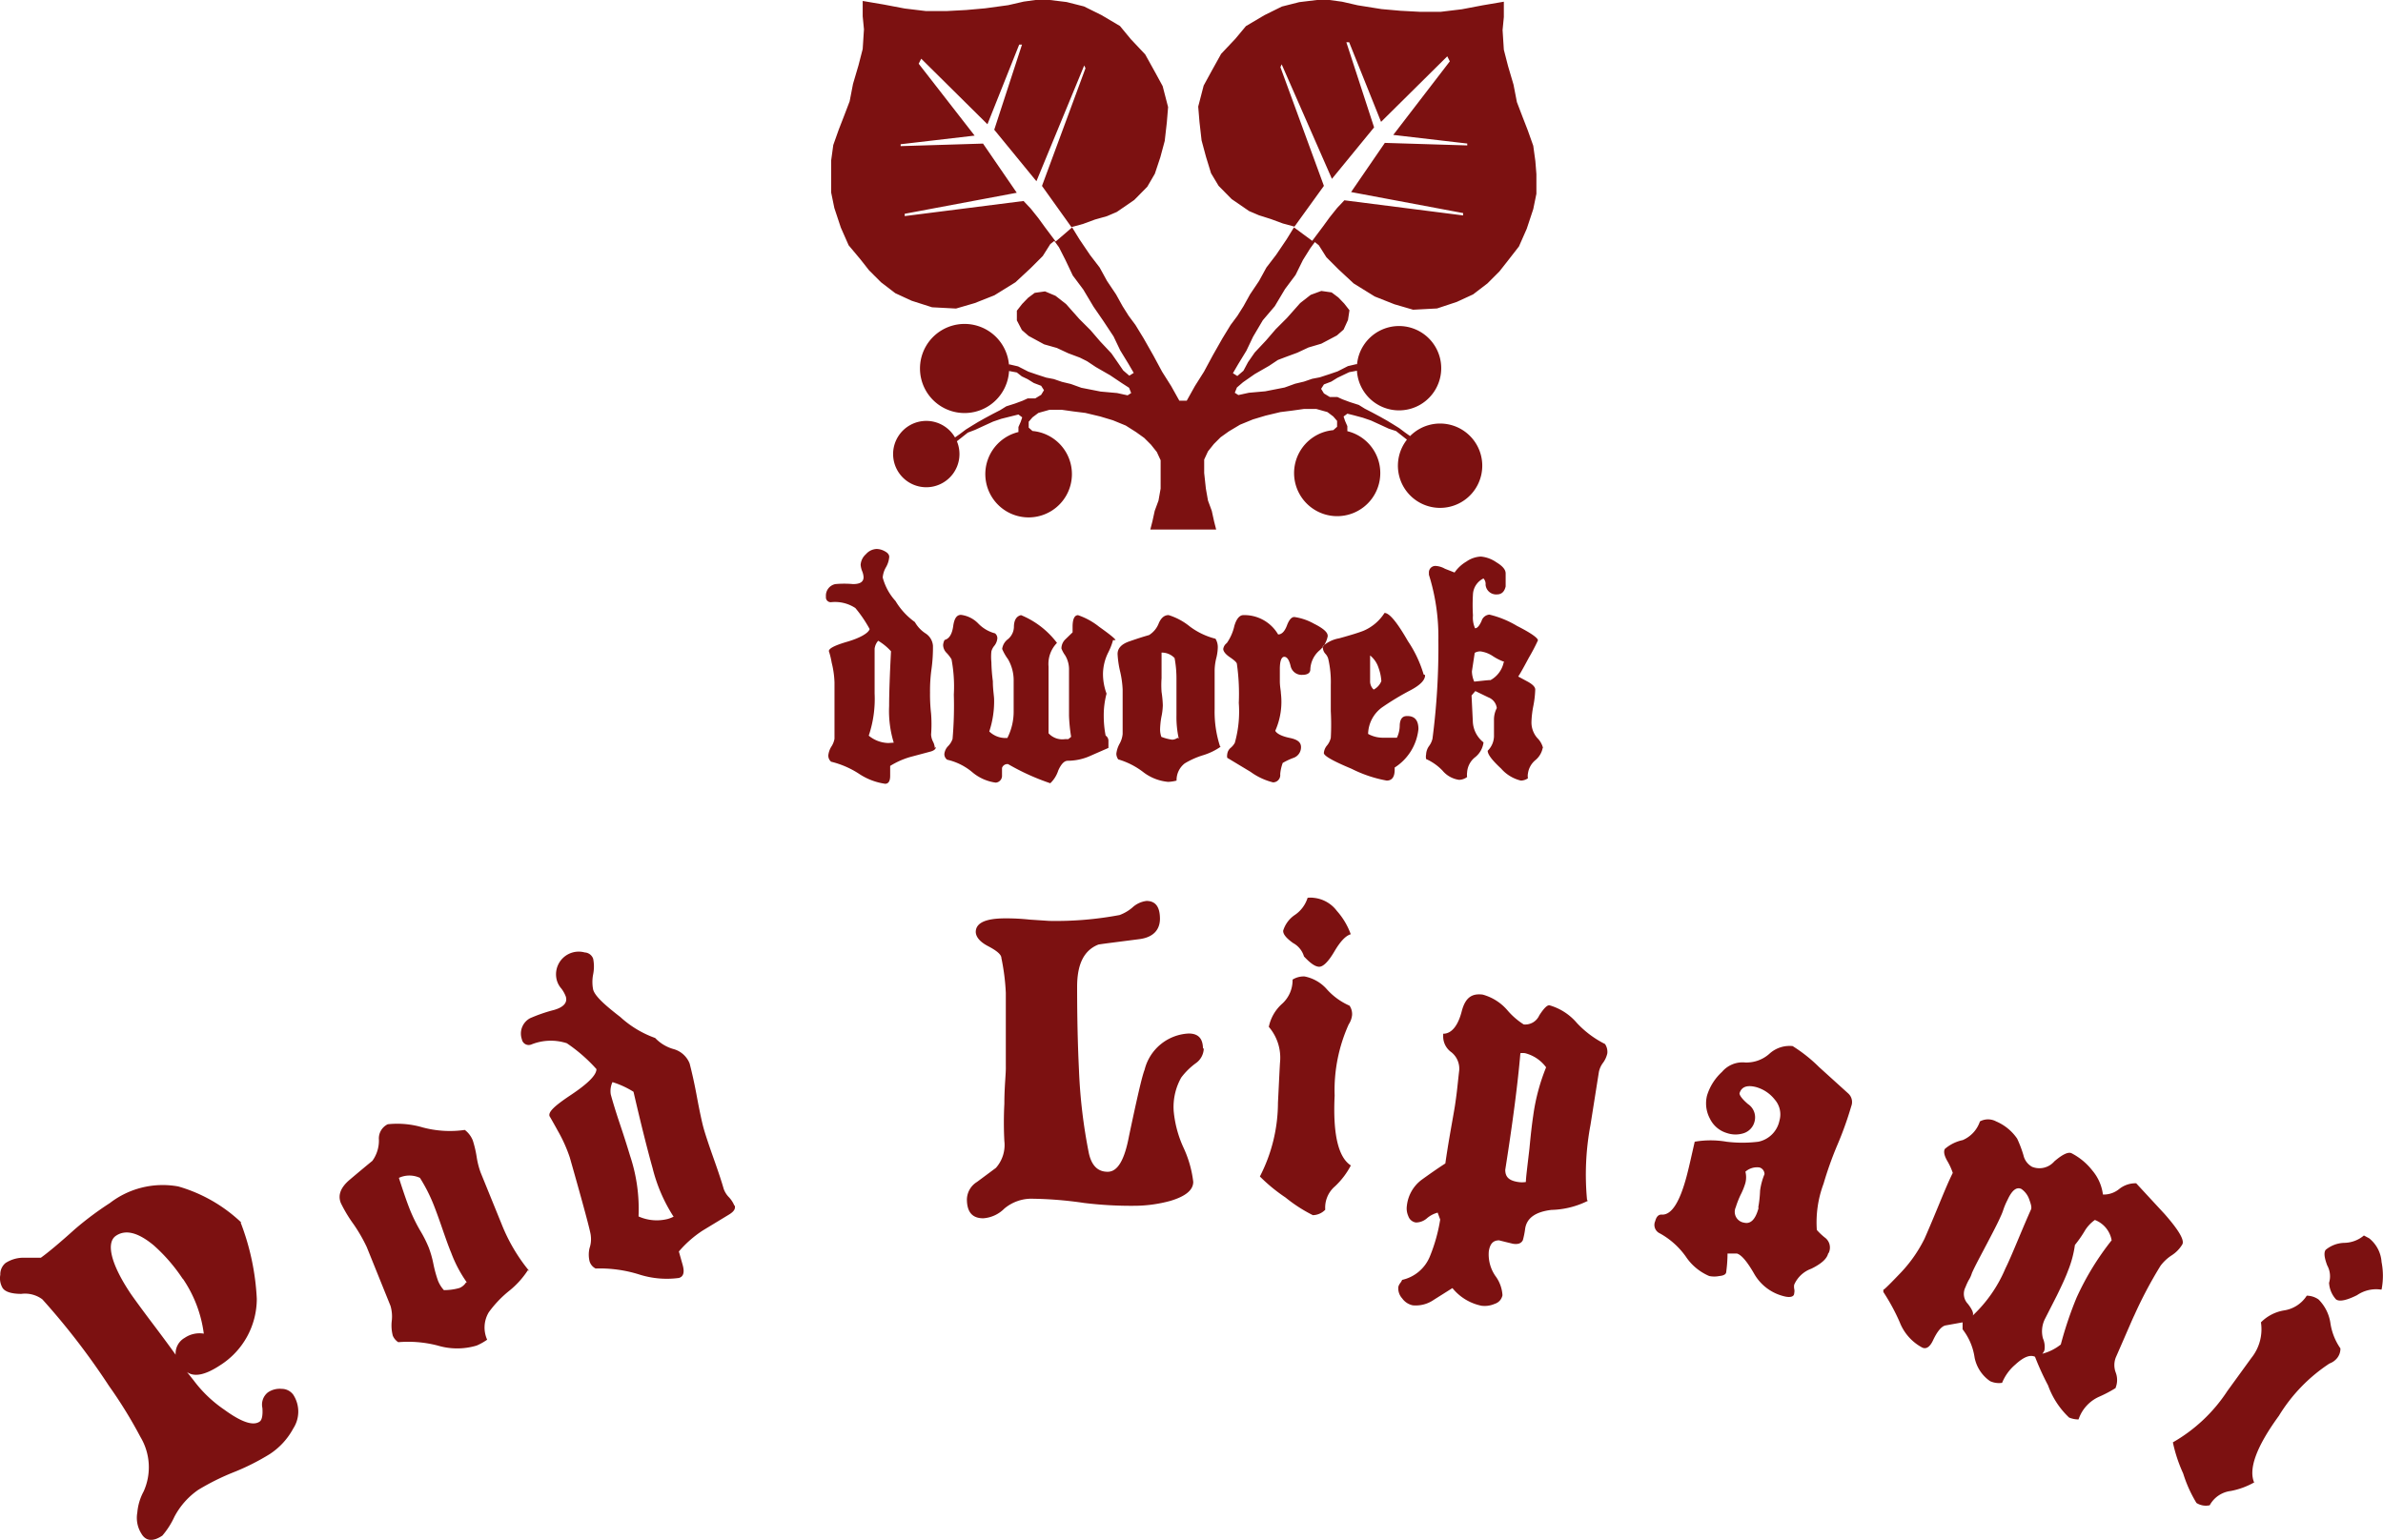
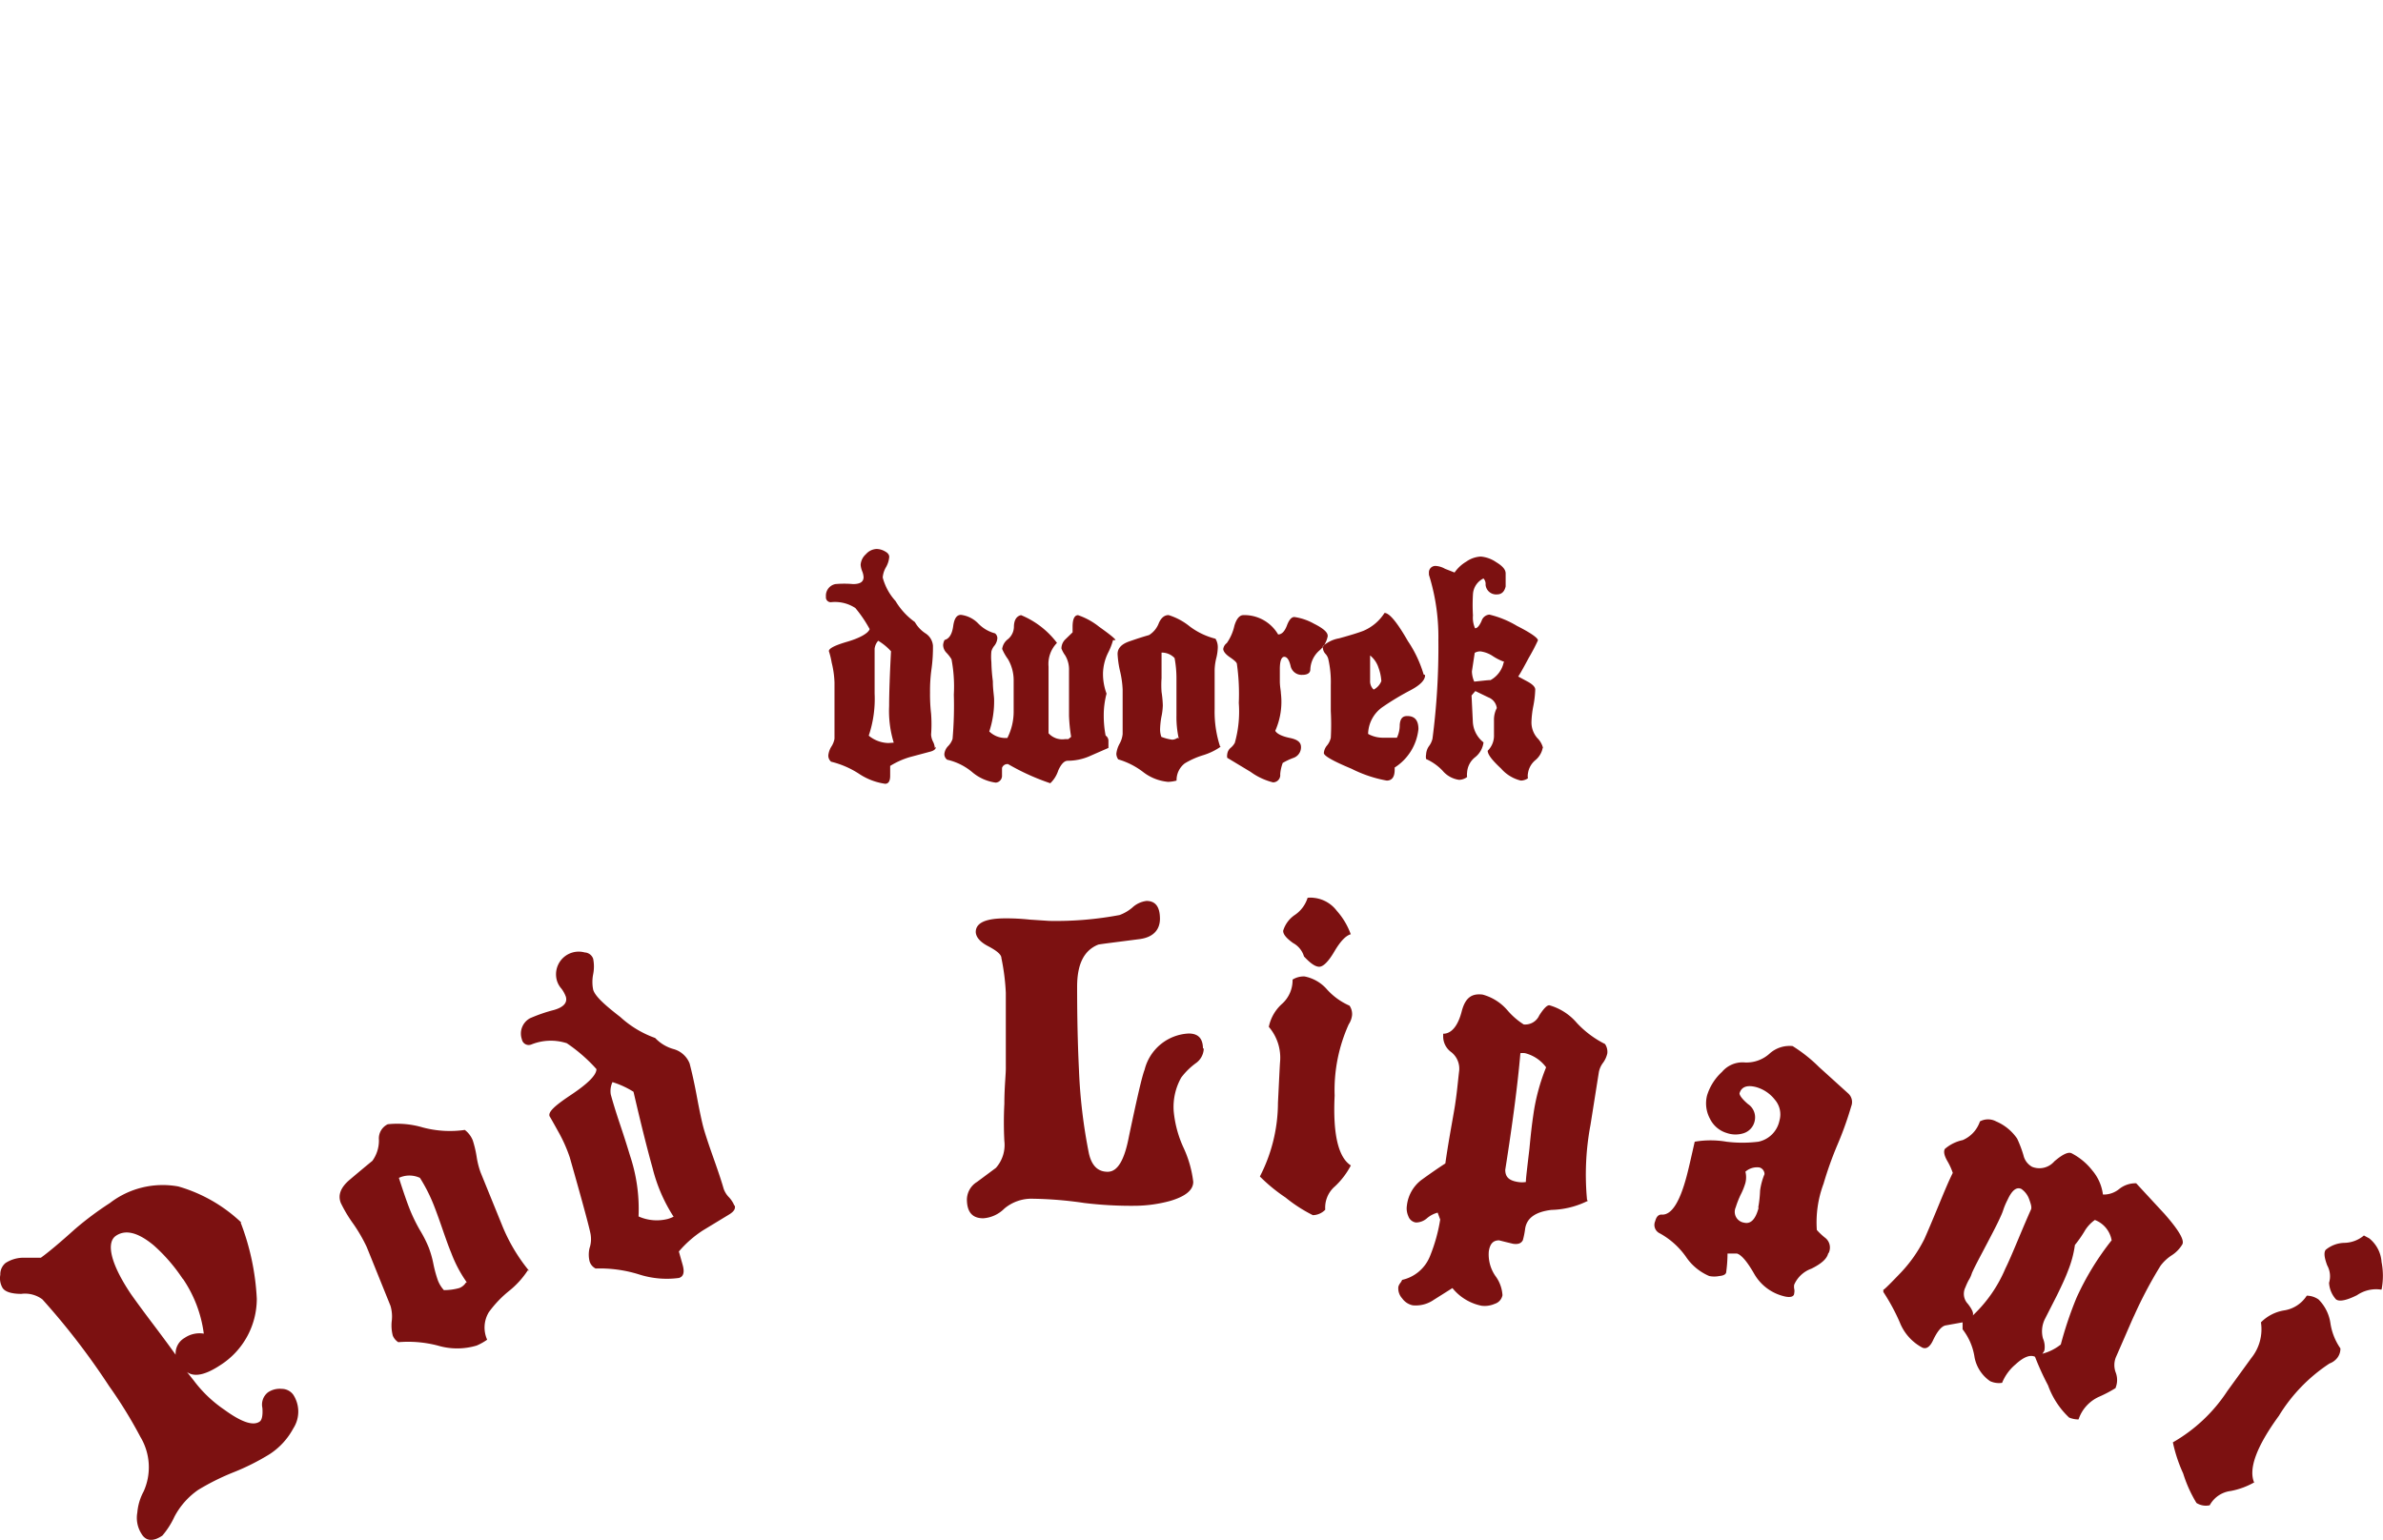
<svg xmlns="http://www.w3.org/2000/svg" width="84.752" height="54.777" viewBox="0 0 84.752 54.777">
  <defs>
    <style>.a{fill:#7c1111;fill-rule:evenodd;}</style>
  </defs>
  <path class="a" d="M47.181,73.02a8.724,8.724,0,0,1,.576,2.714,2.8,2.8,0,0,1-1.308,2.37c-.523.344-.912.426-1.174.239l.239.3A4.545,4.545,0,0,0,46.6,79.681q.912.665,1.256.426c.082-.052.12-.217.1-.486a.553.553,0,0,1,.194-.553.748.748,0,0,1,.493-.127.508.508,0,0,1,.411.209,1.1,1.1,0,0,1,0,1.2,2.5,2.5,0,0,1-.837.912,8.224,8.224,0,0,1-1.278.643,8.476,8.476,0,0,0-1.263.628,2.669,2.669,0,0,0-.852.964,2.871,2.871,0,0,1-.426.665c-.336.224-.591.2-.748-.075a1.054,1.054,0,0,1-.142-.748,1.921,1.921,0,0,1,.224-.748,2.093,2.093,0,0,0-.112-1.936A16.156,16.156,0,0,0,42.5,78.836a25.281,25.281,0,0,0-2.37-3.08,1.032,1.032,0,0,0-.748-.194c-.351,0-.576-.075-.665-.209a.68.68,0,0,1-.082-.471.516.516,0,0,1,.187-.419,1.181,1.181,0,0,1,.606-.187h.65c.269-.194.68-.538,1.211-1.017a11.429,11.429,0,0,1,1.241-.927,3.08,3.08,0,0,1,2.437-.591,5.435,5.435,0,0,1,2.243,1.286Zm-2.056,2.011a6.048,6.048,0,0,0-1.039-1.2c-.553-.456-.994-.568-1.338-.336s-.217.957.531,2.071c.157.224.419.583.792,1.077s.635.852.8,1.084a.635.635,0,0,1,.321-.6.934.934,0,0,1,.68-.15,4.485,4.485,0,0,0-.748-1.959ZM57.4,74.717a3.1,3.1,0,0,1-.68.748,3.946,3.946,0,0,0-.71.748,1.054,1.054,0,0,0-.06.979,2.035,2.035,0,0,1-.374.209,2.415,2.415,0,0,1-1.383,0,4.171,4.171,0,0,0-1.405-.12.523.523,0,0,1-.194-.232,1.428,1.428,0,0,1-.037-.523,1.346,1.346,0,0,0-.045-.538l-.845-2.093a5.652,5.652,0,0,0-.471-.815,4.919,4.919,0,0,1-.449-.748q-.172-.419.314-.83t.807-.673a1.233,1.233,0,0,0,.232-.748.561.561,0,0,1,.314-.553,3.192,3.192,0,0,1,1.241.112,3.738,3.738,0,0,0,1.5.09.875.875,0,0,1,.284.374,3.791,3.791,0,0,1,.135.568,2.938,2.938,0,0,0,.142.568l.748,1.839a6.22,6.22,0,0,0,.987,1.675Zm-2.175.434a4.591,4.591,0,0,1-.553-1.047c-.082-.194-.187-.486-.321-.875s-.239-.673-.314-.86a5.786,5.786,0,0,0-.478-.934.89.89,0,0,0-.748,0c.172.538.314.949.434,1.233a5.979,5.979,0,0,0,.314.628,4.351,4.351,0,0,1,.314.62,3.647,3.647,0,0,1,.164.576,4.4,4.4,0,0,0,.164.6,1.129,1.129,0,0,0,.209.336,1.973,1.973,0,0,0,.553-.075.486.486,0,0,0,.232-.194Zm9.517-2.729a1.01,1.01,0,0,0-.187-.292.815.815,0,0,1-.194-.307c-.067-.239-.187-.6-.351-1.062s-.284-.822-.351-1.054-.157-.658-.254-1.181-.187-.9-.254-1.159a.86.86,0,0,0-.553-.508,1.435,1.435,0,0,1-.673-.4,3.641,3.641,0,0,1-1.241-.748c-.583-.449-.9-.748-.964-.972a1.4,1.4,0,0,1,0-.546,1.406,1.406,0,0,0,0-.553.336.336,0,0,0-.3-.224.807.807,0,0,0-.987,1.009.748.748,0,0,0,.157.277,1.121,1.121,0,0,1,.157.284c.067.217-.082.381-.426.478a5.527,5.527,0,0,0-.845.292.62.62,0,0,0-.292.748.247.247,0,0,0,.336.187,1.846,1.846,0,0,1,1.263-.045,5.673,5.673,0,0,1,1.054.92c0,.224-.336.538-.92.927s-.8.6-.748.748c0,0,.09.15.3.531a5.315,5.315,0,0,1,.419.934c.5,1.757.748,2.684.748,2.788a.994.994,0,0,1-.045.441,1.009,1.009,0,0,0,0,.463.419.419,0,0,0,.217.262,4.665,4.665,0,0,1,1.54.209,3.23,3.23,0,0,0,1.42.127c.164-.045.209-.2.135-.464l-.135-.478a3.947,3.947,0,0,1,.852-.748l.949-.576c.157-.1.217-.194.187-.307Zm-2.175.4a1.062,1.062,0,0,1-.194.075,1.585,1.585,0,0,1-1.039-.09,5.981,5.981,0,0,0-.3-2.153c-.075-.247-.187-.613-.351-1.1s-.269-.837-.336-1.084a.748.748,0,0,1,.06-.441,3.147,3.147,0,0,1,.748.344c.277,1.2.508,2.108.68,2.721a5.726,5.726,0,0,0,.748,1.727Zm18.869-5.981a.658.658,0,0,1-.284.516,2.474,2.474,0,0,0-.516.508,2.131,2.131,0,0,0-.269,1.2,3.984,3.984,0,0,0,.351,1.3,3.977,3.977,0,0,1,.344,1.211c0,.292-.269.516-.822.68a4.889,4.889,0,0,1-1.219.172,13.786,13.786,0,0,1-1.839-.1,13.7,13.7,0,0,0-1.8-.15,1.5,1.5,0,0,0-1.039.351,1.174,1.174,0,0,1-.748.344c-.381,0-.576-.209-.583-.658a.748.748,0,0,1,.359-.635l.673-.5a1.226,1.226,0,0,0,.3-.957,12.767,12.767,0,0,1,0-1.323c0-.628.06-1.069.052-1.331V64.849a7.842,7.842,0,0,0-.157-1.233c0-.135-.194-.277-.478-.426s-.426-.321-.434-.5c0-.314.329-.478.994-.486a7.769,7.769,0,0,1,.934.045l.688.045a12.208,12.208,0,0,0,2.5-.209,1.5,1.5,0,0,0,.449-.262.9.9,0,0,1,.508-.239c.314,0,.471.2.478.613s-.239.688-.748.748c-.927.12-1.413.179-1.45.194-.516.209-.748.71-.748,1.5,0,1.667.052,2.654.067,2.99a18.848,18.848,0,0,0,.351,2.931c.1.449.329.665.68.658s.591-.434.748-1.271c.284-1.346.463-2.131.553-2.355A1.7,1.7,0,0,1,80.9,66.3c.329,0,.5.164.508.523Zm5.233-4.074c-.187.052-.381.262-.591.62s-.4.546-.546.538-.314-.135-.531-.366a.8.8,0,0,0-.389-.478c-.239-.172-.359-.314-.351-.441a1.041,1.041,0,0,1,.419-.561,1.144,1.144,0,0,0,.449-.606.83.83,0,0,1,.217,0,1.174,1.174,0,0,1,.822.463,2.534,2.534,0,0,1,.5.845Zm0,8.223a2.781,2.781,0,0,1-.568.748.994.994,0,0,0-.344.83.628.628,0,0,1-.441.194,5.232,5.232,0,0,1-.972-.628,5.98,5.98,0,0,1-.912-.748,5.749,5.749,0,0,0,.643-2.624c.045-.9.067-1.376.075-1.45a1.682,1.682,0,0,0-.4-1.248,1.5,1.5,0,0,1,.456-.807,1.129,1.129,0,0,0,.389-.875.748.748,0,0,1,.426-.112,1.413,1.413,0,0,1,.8.464,2.347,2.347,0,0,0,.8.576.531.531,0,0,1,.09.336.748.748,0,0,1-.12.329,5.7,5.7,0,0,0-.5,2.534q-.1,2.056.583,2.489Zm8.44,1.256a3.065,3.065,0,0,1-1.308.329c-.561.067-.875.284-.934.665a2.9,2.9,0,0,1-.082.411c-.06.12-.179.157-.359.127l-.247-.06-.239-.06c-.194,0-.321.1-.366.389a1.346,1.346,0,0,0,.232.875,1.271,1.271,0,0,1,.254.688.4.4,0,0,1-.277.307.882.882,0,0,1-.471.067,1.787,1.787,0,0,1-1.032-.628l-.665.419a1.121,1.121,0,0,1-.748.194.613.613,0,0,1-.374-.247.523.523,0,0,1-.135-.419.418.418,0,0,1,.067-.127.531.531,0,0,0,.067-.112,1.39,1.39,0,0,0,.987-.837,5.921,5.921,0,0,0,.366-1.308l-.09-.247a.972.972,0,0,0-.374.194.6.6,0,0,1-.4.157.336.336,0,0,1-.269-.224.673.673,0,0,1-.052-.374,1.331,1.331,0,0,1,.523-.92c.277-.2.561-.4.845-.583.037-.262.09-.606.164-1.032s.157-.882.179-1.032.052-.351.082-.628.052-.486.067-.606a.748.748,0,0,0-.277-.658.688.688,0,0,1-.292-.583v-.075c.307,0,.531-.3.658-.792s.359-.65.748-.6a1.772,1.772,0,0,1,.875.553,2.572,2.572,0,0,0,.583.508.546.546,0,0,0,.553-.321c.164-.254.284-.374.366-.359a2,2,0,0,1,.972.628,3.513,3.513,0,0,0,1,.748.493.493,0,0,1,.082.336.9.9,0,0,1-.149.329.807.807,0,0,0-.15.329l-.3,1.891a9.554,9.554,0,0,0-.12,2.676Zm-1.5-4.747a1.338,1.338,0,0,0-.748-.5.659.659,0,0,0-.164,0q-.135,1.592-.538,4.149c0,.239.112.381.456.434a.86.86,0,0,0,.277,0c0-.142.052-.538.127-1.189.045-.486.09-.875.135-1.174a7.089,7.089,0,0,1,.456-1.712Zm10.032,6.631c-.045.187-.247.366-.6.538a1.054,1.054,0,0,0-.606.568.425.425,0,0,0,0,.142.366.366,0,0,1,0,.164c0,.127-.157.164-.381.1a1.675,1.675,0,0,1-1.054-.815c-.247-.426-.441-.65-.6-.7h-.336a5.014,5.014,0,0,1-.045.643q0,.135-.247.157a.9.9,0,0,1-.359,0,1.884,1.884,0,0,1-.83-.688,2.781,2.781,0,0,0-.927-.83.329.329,0,0,1-.164-.434c.045-.172.127-.247.254-.232.336,0,.62-.456.86-1.353.052-.194.112-.449.179-.748l.112-.493a3.335,3.335,0,0,1,1.129,0,4.612,4.612,0,0,0,1.136,0,.964.964,0,0,0,.748-.748.8.8,0,0,0-.164-.748,1.286,1.286,0,0,0-.673-.449c-.329-.082-.516,0-.583.224,0,.067.082.194.3.381a.568.568,0,0,1,.239.606.583.583,0,0,1-.374.426.949.949,0,0,1-.613,0,.979.979,0,0,1-.606-.516,1.144,1.144,0,0,1-.1-.822,1.884,1.884,0,0,1,.531-.837.957.957,0,0,1,.822-.336,1.219,1.219,0,0,0,.86-.306,1.062,1.062,0,0,1,.83-.277,5.367,5.367,0,0,1,.942.748l1.032.934a.411.411,0,0,1,.112.456,12.276,12.276,0,0,1-.493,1.376,12.76,12.76,0,0,0-.493,1.383,3.925,3.925,0,0,0-.239,1.645,2.244,2.244,0,0,0,.314.292.441.441,0,0,1,.112.516ZM101.155,72.5a4.3,4.3,0,0,0,.067-.613,2.317,2.317,0,0,1,.157-.583.247.247,0,0,0-.179-.239.628.628,0,0,0-.5.15.822.822,0,0,1,0,.4,2.37,2.37,0,0,1-.172.426,3.394,3.394,0,0,0-.172.441.389.389,0,0,0,.292.546c.239.06.411-.112.523-.531Zm12.709,6.414a4.484,4.484,0,0,1-.568.3,1.353,1.353,0,0,0-.748.815.9.9,0,0,1-.336-.067,2.931,2.931,0,0,1-.748-1.144A9.677,9.677,0,0,1,111,77.8c-.172-.082-.4,0-.7.277a1.682,1.682,0,0,0-.471.65.748.748,0,0,1-.426-.06,1.331,1.331,0,0,1-.553-.845,2.131,2.131,0,0,0-.426-1v-.247l-.62.112q-.209.06-.426.516c-.112.247-.247.336-.389.269a1.734,1.734,0,0,1-.8-.9,7.22,7.22,0,0,0-.583-1.077V75.4c-.037.075.15-.1.561-.531a4.949,4.949,0,0,0,.9-1.263c.1-.224.269-.62.5-1.181s.374-.9.508-1.166a2.242,2.242,0,0,0-.2-.434c-.1-.179-.135-.321-.082-.419a1.42,1.42,0,0,1,.635-.314,1.106,1.106,0,0,0,.613-.665.606.606,0,0,1,.576,0,1.72,1.72,0,0,1,.748.613,4.217,4.217,0,0,1,.224.591.628.628,0,0,0,.306.411.7.7,0,0,0,.792-.194q.426-.366.606-.292a2.243,2.243,0,0,1,.748.62,1.637,1.637,0,0,1,.374.852.867.867,0,0,0,.583-.2.927.927,0,0,1,.6-.2l1.009,1.091c.493.561.71.92.635,1.077a1.181,1.181,0,0,1-.389.4,1.555,1.555,0,0,0-.389.366,15.175,15.175,0,0,0-.934,1.764c-.052.1-.269.613-.658,1.5a.748.748,0,0,0,0,.538.748.748,0,0,1,0,.523Zm-.135-5.233a.949.949,0,0,0-.6-.748,1.279,1.279,0,0,0-.374.411,4.2,4.2,0,0,1-.336.478,3.834,3.834,0,0,1-.247.92c-.082.224-.217.516-.389.867l-.426.837a.979.979,0,0,0-.075.7.747.747,0,0,1,.052.426.441.441,0,0,1-.075.12,1.779,1.779,0,0,0,.658-.329,13.2,13.2,0,0,1,.561-1.667,9.794,9.794,0,0,1,1.248-2.041Zm-3.783.979c.112-.224.262-.576.456-1.039s.344-.815.449-1.047c.045-.082,0-.217-.067-.4a.748.748,0,0,0-.269-.344c-.172-.082-.336.045-.493.389a2.507,2.507,0,0,0-.142.329,1.882,1.882,0,0,1-.1.254c-.1.232-.277.568-.508,1.009s-.4.748-.516,1.009a1,1,0,0,1-.12.262,2.541,2.541,0,0,0-.112.247.516.516,0,0,0,.09.591c.15.194.209.329.172.411A4.9,4.9,0,0,0,109.947,74.657Zm13.344.748a1.2,1.2,0,0,0-.837.2c-.374.187-.628.239-.748.15a.95.95,0,0,1-.247-.591.8.8,0,0,0-.067-.62c-.1-.269-.127-.456-.052-.553a1.083,1.083,0,0,1,.658-.247,1.106,1.106,0,0,0,.7-.262l.187.1a1.181,1.181,0,0,1,.441.845,2.549,2.549,0,0,1,0,.979ZM118.806,82.3c-.232-.486.06-1.293.867-2.4a5.9,5.9,0,0,1,1.8-1.861.62.62,0,0,0,.277-.2.538.538,0,0,0,.112-.336,2.123,2.123,0,0,1-.359-.92,1.5,1.5,0,0,0-.419-.822.748.748,0,0,0-.419-.135,1.166,1.166,0,0,1-.8.523,1.5,1.5,0,0,0-.83.426,1.63,1.63,0,0,1-.344,1.271l-.852,1.174a5.689,5.689,0,0,1-1.936,1.824,5.233,5.233,0,0,0,.366,1.106A4.657,4.657,0,0,0,116.742,83a.628.628,0,0,0,.471.082.987.987,0,0,1,.748-.508,2.729,2.729,0,0,0,.837-.307Z" transform="translate(-38.624 -29.534)" />
  <path class="a" d="M81.829,51.912c0,.075-.06.127-.179.164l-.748.2a2.841,2.841,0,0,0-.7.314v.351c0,.187-.06.284-.179.284a2.243,2.243,0,0,1-.934-.359,3.207,3.207,0,0,0-.987-.426.284.284,0,0,1-.1-.224.748.748,0,0,1,.1-.3.748.748,0,0,0,.12-.292V49.617a3.289,3.289,0,0,0-.1-.7,2.834,2.834,0,0,0-.1-.411c0-.1.224-.209.658-.336s.748-.3.792-.449a4.568,4.568,0,0,0-.508-.748,1.316,1.316,0,0,0-.852-.209.172.172,0,0,1-.194-.194.419.419,0,0,1,.336-.449,3.536,3.536,0,0,1,.628,0c.254,0,.374-.082.374-.247a.665.665,0,0,0-.052-.217.8.8,0,0,1-.052-.217.546.546,0,0,1,.187-.381.531.531,0,0,1,.381-.187.613.613,0,0,1,.292.082q.157.082.157.2a.875.875,0,0,1-.12.374.867.867,0,0,0-.112.359,2,2,0,0,0,.456.837,2.482,2.482,0,0,0,.688.748,1.144,1.144,0,0,0,.374.4.576.576,0,0,1,.269.441,5.587,5.587,0,0,1-.052.83,5.573,5.573,0,0,0-.052.837,5.932,5.932,0,0,0,.037.748,4.83,4.83,0,0,1,0,.748.643.643,0,0,0,.067.247.591.591,0,0,1,.067.232Zm-1.5-.15a3.85,3.85,0,0,1-.164-1.3q0-.665.067-1.951a2.011,2.011,0,0,0-.456-.374.516.516,0,0,0-.127.284v1.592a4.1,4.1,0,0,1-.209,1.5,1.136,1.136,0,0,0,.7.262Zm7.8-3.648a2.339,2.339,0,0,1-.179.456,1.742,1.742,0,0,0-.179.748,2.019,2.019,0,0,0,.127.7,2.991,2.991,0,0,0-.1.792,3.671,3.671,0,0,0,.067.7.224.224,0,0,1,.1.2v.239l-.7.307a1.958,1.958,0,0,1-.748.15c-.12,0-.232.112-.336.344a1.084,1.084,0,0,1-.284.456,8.157,8.157,0,0,1-1.5-.68.2.2,0,0,0-.217.135s0,.1,0,.269a.242.242,0,0,1-.224.254,1.63,1.63,0,0,1-.845-.381,2.108,2.108,0,0,0-.882-.434.247.247,0,0,1-.1-.2.471.471,0,0,1,.142-.292.673.673,0,0,0,.15-.247,13.644,13.644,0,0,0,.045-1.577,5.234,5.234,0,0,0-.082-1.256,1.263,1.263,0,0,0-.179-.232.411.411,0,0,1-.12-.277.479.479,0,0,1,.052-.179c.172-.045.269-.217.307-.493s.127-.4.277-.4a1.032,1.032,0,0,1,.62.314,1.278,1.278,0,0,0,.591.344.224.224,0,0,1,.082.179.493.493,0,0,1-.1.254.516.516,0,0,0-.112.209,1.825,1.825,0,0,0,0,.381,6.086,6.086,0,0,0,.052.68c0,.306.045.523.045.658a3.416,3.416,0,0,1-.172,1.129.83.83,0,0,0,.531.232h.112a2.078,2.078,0,0,0,.224-.972V49.58a1.5,1.5,0,0,0-.2-.785,1.817,1.817,0,0,1-.209-.366.523.523,0,0,1,.209-.351.583.583,0,0,0,.209-.426c0-.247.09-.389.254-.426a3.058,3.058,0,0,1,1.278.987,1.069,1.069,0,0,0-.3.845v2.37a.658.658,0,0,0,.583.209h.12l.1-.082a5.979,5.979,0,0,1-.075-.748V49.191a.979.979,0,0,0-.135-.531,1.039,1.039,0,0,1-.135-.247.449.449,0,0,1,.135-.321l.262-.254v-.2c0-.269.067-.411.194-.411a2.467,2.467,0,0,1,.748.411c.389.277.583.434.583.478ZM91.966,51.9a2.243,2.243,0,0,1-.628.307,2.879,2.879,0,0,0-.658.292.748.748,0,0,0-.292.613,1.375,1.375,0,0,1-.3.045,1.7,1.7,0,0,1-.9-.359,2.721,2.721,0,0,0-.875-.441.359.359,0,0,1-.067-.2.95.95,0,0,1,.112-.351.875.875,0,0,0,.112-.351V49.871a3.447,3.447,0,0,0-.09-.643,3.439,3.439,0,0,1-.09-.62c0-.2.135-.351.419-.449s.464-.157.7-.224a.852.852,0,0,0,.351-.434c.082-.179.194-.277.344-.277a2.243,2.243,0,0,1,.748.4,2.549,2.549,0,0,0,.92.441.576.576,0,0,1,.082.314,1.726,1.726,0,0,1-.06.4,1.973,1.973,0,0,0-.052.4v1.383a3.992,3.992,0,0,0,.194,1.338Zm-1.5-.284a3.492,3.492,0,0,1-.082-.822V49.5a3.91,3.91,0,0,0-.067-.748.628.628,0,0,0-.463-.194v.912a3.464,3.464,0,0,0,0,.486,3.863,3.863,0,0,1,.045.478,2.242,2.242,0,0,1-.052.419,2.931,2.931,0,0,0-.045.426.792.792,0,0,0,.045.277,1.712,1.712,0,0,0,.381.1.321.321,0,0,0,.194-.067Zm5.3-3.656a.882.882,0,0,1-.307.531.942.942,0,0,0-.314.665c0,.127-.1.194-.284.194a.4.4,0,0,1-.419-.321c-.052-.217-.127-.321-.224-.321s-.157.142-.157.434v.434c0,.194.037.336.037.426a2.542,2.542,0,0,1-.2,1.338c.052.1.224.194.516.254s.4.164.4.329a.4.4,0,0,1-.269.381,2.333,2.333,0,0,0-.381.179,1.5,1.5,0,0,0-.09.4.259.259,0,0,1-.254.292,2.3,2.3,0,0,1-.8-.374l-.83-.5a.351.351,0,0,1,0-.127.344.344,0,0,1,.127-.232.628.628,0,0,0,.142-.172,4.089,4.089,0,0,0,.142-1.42,7.528,7.528,0,0,0-.067-1.383c0-.06-.1-.142-.254-.247s-.232-.209-.232-.292a.321.321,0,0,1,.127-.209,1.712,1.712,0,0,0,.269-.613c.075-.254.187-.381.321-.381A1.39,1.39,0,0,1,94,47.913c.135,0,.239-.12.314-.321s.164-.3.262-.3a2.011,2.011,0,0,1,.7.239c.329.164.486.306.486.426Zm3.409,1.376a4.276,4.276,0,0,0-.561-1.189c-.381-.665-.658-1-.83-1a1.652,1.652,0,0,1-.748.635c-.15.06-.434.15-.867.269a1.159,1.159,0,0,0-.576.277.1.1,0,0,0,0,.075.336.336,0,0,0,.09.2.426.426,0,0,1,.1.179,3.663,3.663,0,0,1,.09.927v.934a8.876,8.876,0,0,1,0,.949.672.672,0,0,1-.127.262.478.478,0,0,0-.12.277q0,.15.987.561a4.56,4.56,0,0,0,1.248.419c.194,0,.284-.135.284-.389v-.075a1.846,1.846,0,0,0,.845-1.368c0-.321-.142-.471-.411-.463-.157,0-.239.1-.254.314a1.046,1.046,0,0,1-.1.456H97.7a1.084,1.084,0,0,1-.5-.135,1.2,1.2,0,0,1,.538-.972,9.524,9.524,0,0,1,.972-.583q.523-.277.516-.538Zm-1.5.224a.576.576,0,0,1-.277.314.4.4,0,0,1-.127-.314v-.9a.92.92,0,0,1,.3.441,1.637,1.637,0,0,1,.1.478Zm5.734,2.392a.748.748,0,0,1-.262.434.748.748,0,0,0-.262.471.463.463,0,0,0,0,.172.448.448,0,0,1-.254.082,1.353,1.353,0,0,1-.7-.426c-.314-.292-.478-.5-.478-.635a.748.748,0,0,0,.224-.561v-.523a.882.882,0,0,1,.1-.434.471.471,0,0,0-.3-.381l-.463-.224-.135.157.045.92a.994.994,0,0,0,.381.748.8.8,0,0,1-.292.523.748.748,0,0,0-.292.546.62.62,0,0,0,0,.164.5.5,0,0,1-.284.1.934.934,0,0,1-.591-.329,1.846,1.846,0,0,0-.583-.411.411.411,0,0,1,0-.164.553.553,0,0,1,.1-.292.7.7,0,0,0,.127-.269,25.113,25.113,0,0,0,.209-3.506,7.394,7.394,0,0,0-.336-2.325v-.067a.23.23,0,0,1,.232-.247.748.748,0,0,1,.336.1l.344.135a1.323,1.323,0,0,1,.419-.389.972.972,0,0,1,.516-.179,1.144,1.144,0,0,1,.546.2c.224.135.336.262.336.4v.463c-.045.194-.15.284-.314.284a.377.377,0,0,1-.4-.344.284.284,0,0,0-.075-.224.665.665,0,0,0-.374.568,6.339,6.339,0,0,0,0,.748.927.927,0,0,0,.075.456c.09,0,.164-.112.232-.262a.316.316,0,0,1,.277-.224,3.461,3.461,0,0,1,.979.4c.516.262.748.434.748.516a6.779,6.779,0,0,1-.321.613q-.321.6-.381.673l.359.194q.247.142.247.269a3.551,3.551,0,0,1-.067.583,3.425,3.425,0,0,0-.067.561.845.845,0,0,0,.209.583.748.748,0,0,1,.2.344Zm-1.368-3.065a1.936,1.936,0,0,1-.4-.2,1.032,1.032,0,0,0-.449-.172.4.4,0,0,0-.2.052l-.1.658a.957.957,0,0,0,.082.366c.351-.037.546-.06.576-.052a.942.942,0,0,0,.471-.628Z" transform="translate(-48.543 -25.343)" />
-   <path class="a" d="M86.737,26.839l.262.426.374.553.344.449.262.478.321.478.232.419.217.344.239.321.292.478.344.606.314.583.321.508.292.523h.262l.292-.523.321-.508.314-.583.344-.606.292-.478.239-.321.217-.344.232-.419.321-.478.262-.478.344-.449.374-.553.262-.426.65.478.381-.508.239-.329.269-.336.254-.269,4.224.538V26.33l-3.985-.748,1.2-1.749,2.931.09v-.067l-2.631-.307,2.011-2.617-.09-.179-2.355,2.332L96.59,20.253h-.1l.987,3.028-1.5,1.832L94.19,21.038l-.045.1,1.547,4.224-1.047,1.45-.411-.112-.426-.157-.426-.135-.351-.15-.62-.426-.464-.471-.269-.449-.179-.583-.157-.583-.075-.658-.045-.546.194-.748.277-.508.344-.62.508-.538.374-.449.658-.389.62-.307.62-.157.62-.075H95.9l.441.06.553.127.845.135.673.06.688.037h.748l.748-.09.748-.142.748-.127v.546l-.045.463.045.7.15.583.194.658.12.62.194.508.194.5.194.546.075.546.037.463v.7l-.112.546-.232.7-.277.628-.389.5-.306.389-.426.426-.508.389-.583.269-.7.232-.852.045-.665-.194-.7-.277-.748-.463-.538-.5-.434-.434-.269-.426-.142-.112-.164.224L94.946,28l-.262.531-.374.5-.366.613-.426.5-.344.583-.239.5-.292.478-.187.321.157.1.217-.187.164-.307.239-.344.4-.426.344-.4.4-.4.471-.531.374-.292L95.6,29.1l.366.052.239.179.209.217.187.239-.052.344-.157.344-.239.209-.553.292-.456.135-.4.187-.426.157-.262.1-.314.209-.508.292-.419.292-.217.187-.075.187.127.082.374-.082.583-.052.688-.135.374-.135.314-.075.292-.1.269-.052.344-.112.292-.1.366-.187.321-.075v.06a1.5,1.5,0,1,1,0,.179l-.277.052-.209.1-.209.1-.217.135-.262.1-.1.157.1.164.209.127h.269l.179.082.269.1.314.1.217.135.262.135.292.157.239.135.209.127.217.135.209.157.179.127a1.5,1.5,0,1,1-.112.127l-.389-.307L98,34l-.292-.135-.344-.157-.292-.1-.336-.09-.209-.052-.135.1.052.157.082.187v.179a1.533,1.533,0,1,1-.5-.037l.135-.12v-.209l-.135-.157-.209-.157-.4-.112H94.99l-.426.06-.419.052-.531.127-.449.135-.456.187-.4.239-.292.209-.239.239-.209.262-.135.292v.478l.06.553.075.426.135.366.082.374.075.292H89.518l.075-.292.082-.374.135-.366.075-.426V35.122l-.135-.292-.209-.262-.239-.239-.292-.209-.366-.232-.456-.187-.449-.135-.531-.127-.419-.052-.426-.06h-.426l-.4.112-.209.157-.135.157v.209l.135.12a1.54,1.54,0,1,1-.5.037v-.179l.082-.187.052-.157-.135-.1-.209.052-.4.1-.292.1-.344.157-.292.135-.262.1-.389.307a1.18,1.18,0,1,1-.067-.135l.179-.127.209-.157.217-.135.209-.127.239-.135.292-.157.262-.135.217-.135.314-.1.269-.1.179-.082h.269l.209-.127.1-.164-.1-.157-.262-.1-.217-.135-.209-.1L84.771,32l-.277-.052a1.585,1.585,0,1,1,0-.179v-.06l.321.075.366.187.292.1.344.112.269.052.292.1.314.075.374.135.688.135.583.052.374.082.127-.082-.075-.187-.254-.164L88.09,32.1l-.508-.292-.314-.209-.254-.127-.419-.157-.4-.187L85.743,31,85.19,30.7l-.239-.209-.179-.344v-.344l.187-.239.209-.217.239-.179.366-.052.374.157.374.292.471.531.4.4.344.4.4.426.239.344.179.262.217.187.157-.1-.187-.321-.292-.478-.239-.5-.366-.553-.344-.5-.366-.613-.374-.5L86.5,28l-.232-.456-.164-.224-.142.112-.269.426-.434.434-.538.5-.748.463-.7.277-.665.194-.852-.045-.725-.232-.583-.269-.508-.389-.426-.426-.306-.389-.419-.5-.277-.628-.232-.7-.112-.546V24.454l.075-.546.194-.546.194-.5.194-.508.12-.62.194-.658.15-.583.045-.7-.045-.463v-.546l.748.127.748.142.748.09h.748l.688-.037.673-.06.822-.112.553-.127.441-.06h.463l.62.075.62.157.62.307.658.389.389.471.508.538.344.62.277.508.194.748-.045.546-.075.658-.157.583-.194.583-.269.463-.464.471-.62.426-.351.15-.426.12-.426.157-.411.112-1.047-1.465,1.547-4.186-.045-.1-1.7,4.119-1.5-1.832.987-3.028h-.1l-1.129,2.833-2.355-2.332-.09.179,1.989,2.557-2.631.307v.067l2.93-.09,1.2,1.749-3.985.748v.082L85.01,25.9l.254.269.269.336.239.329.381.508Z" transform="translate(-48.607 -18.75)" />
</svg>